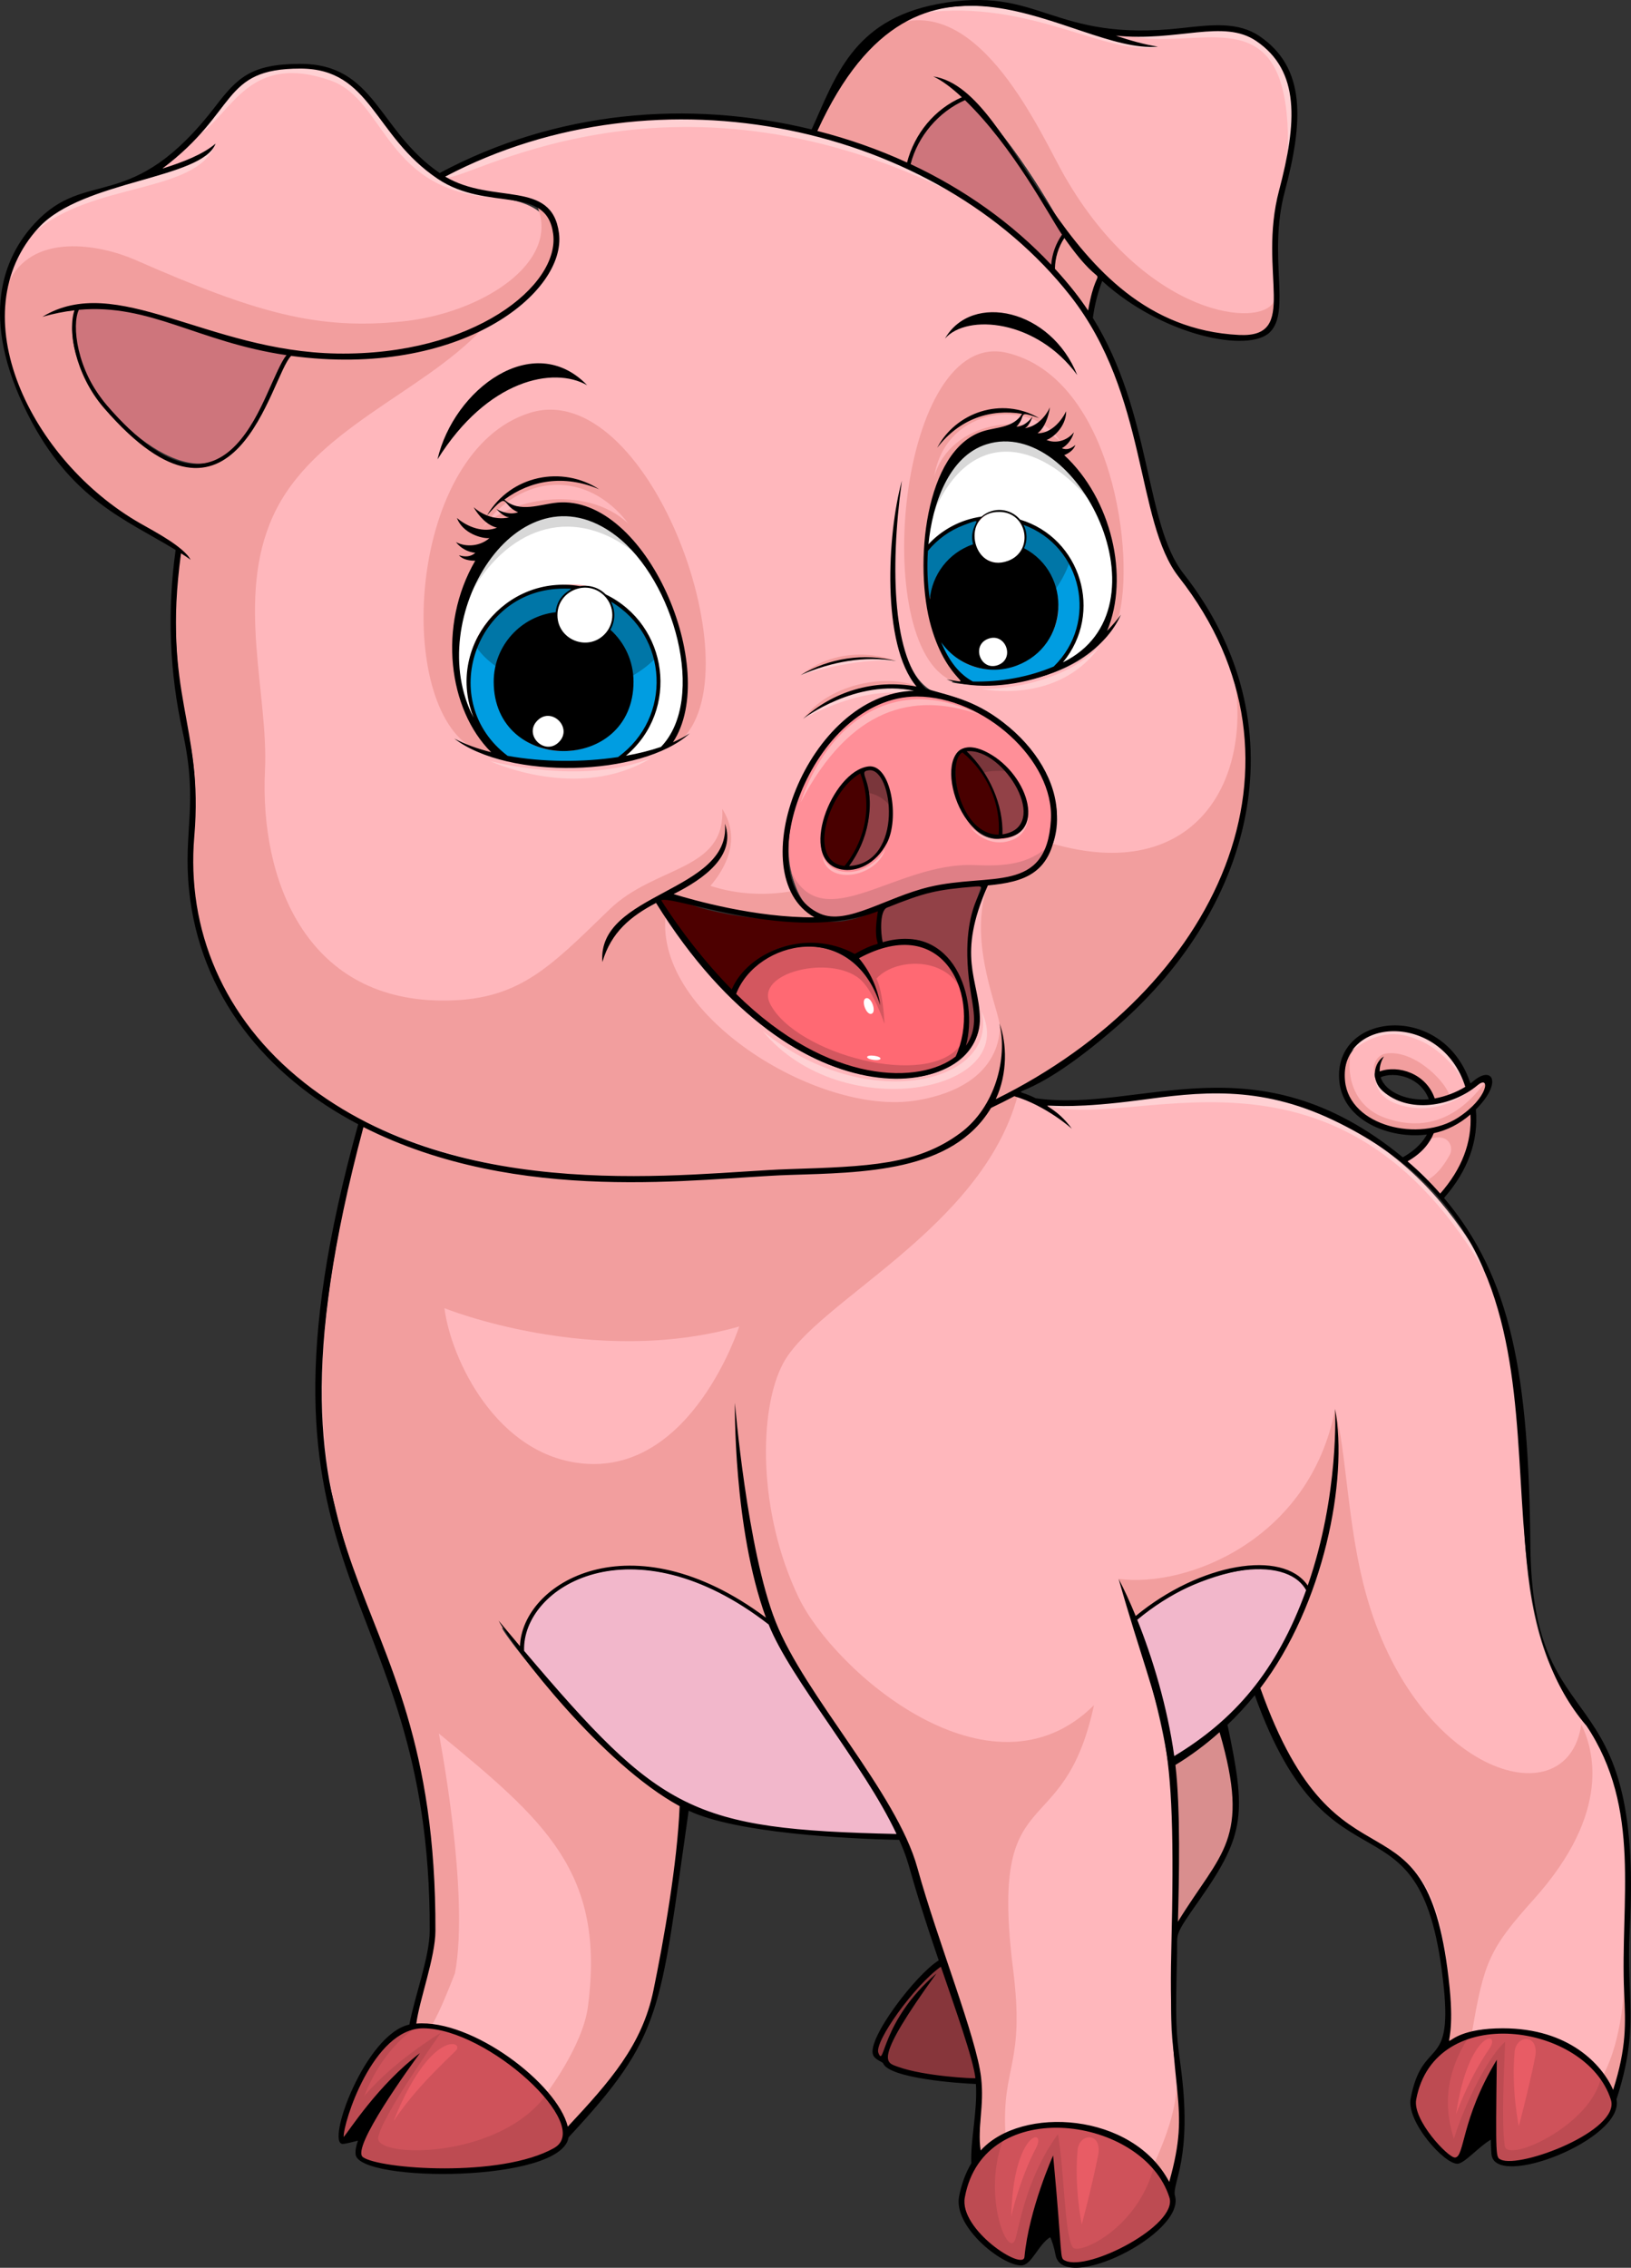
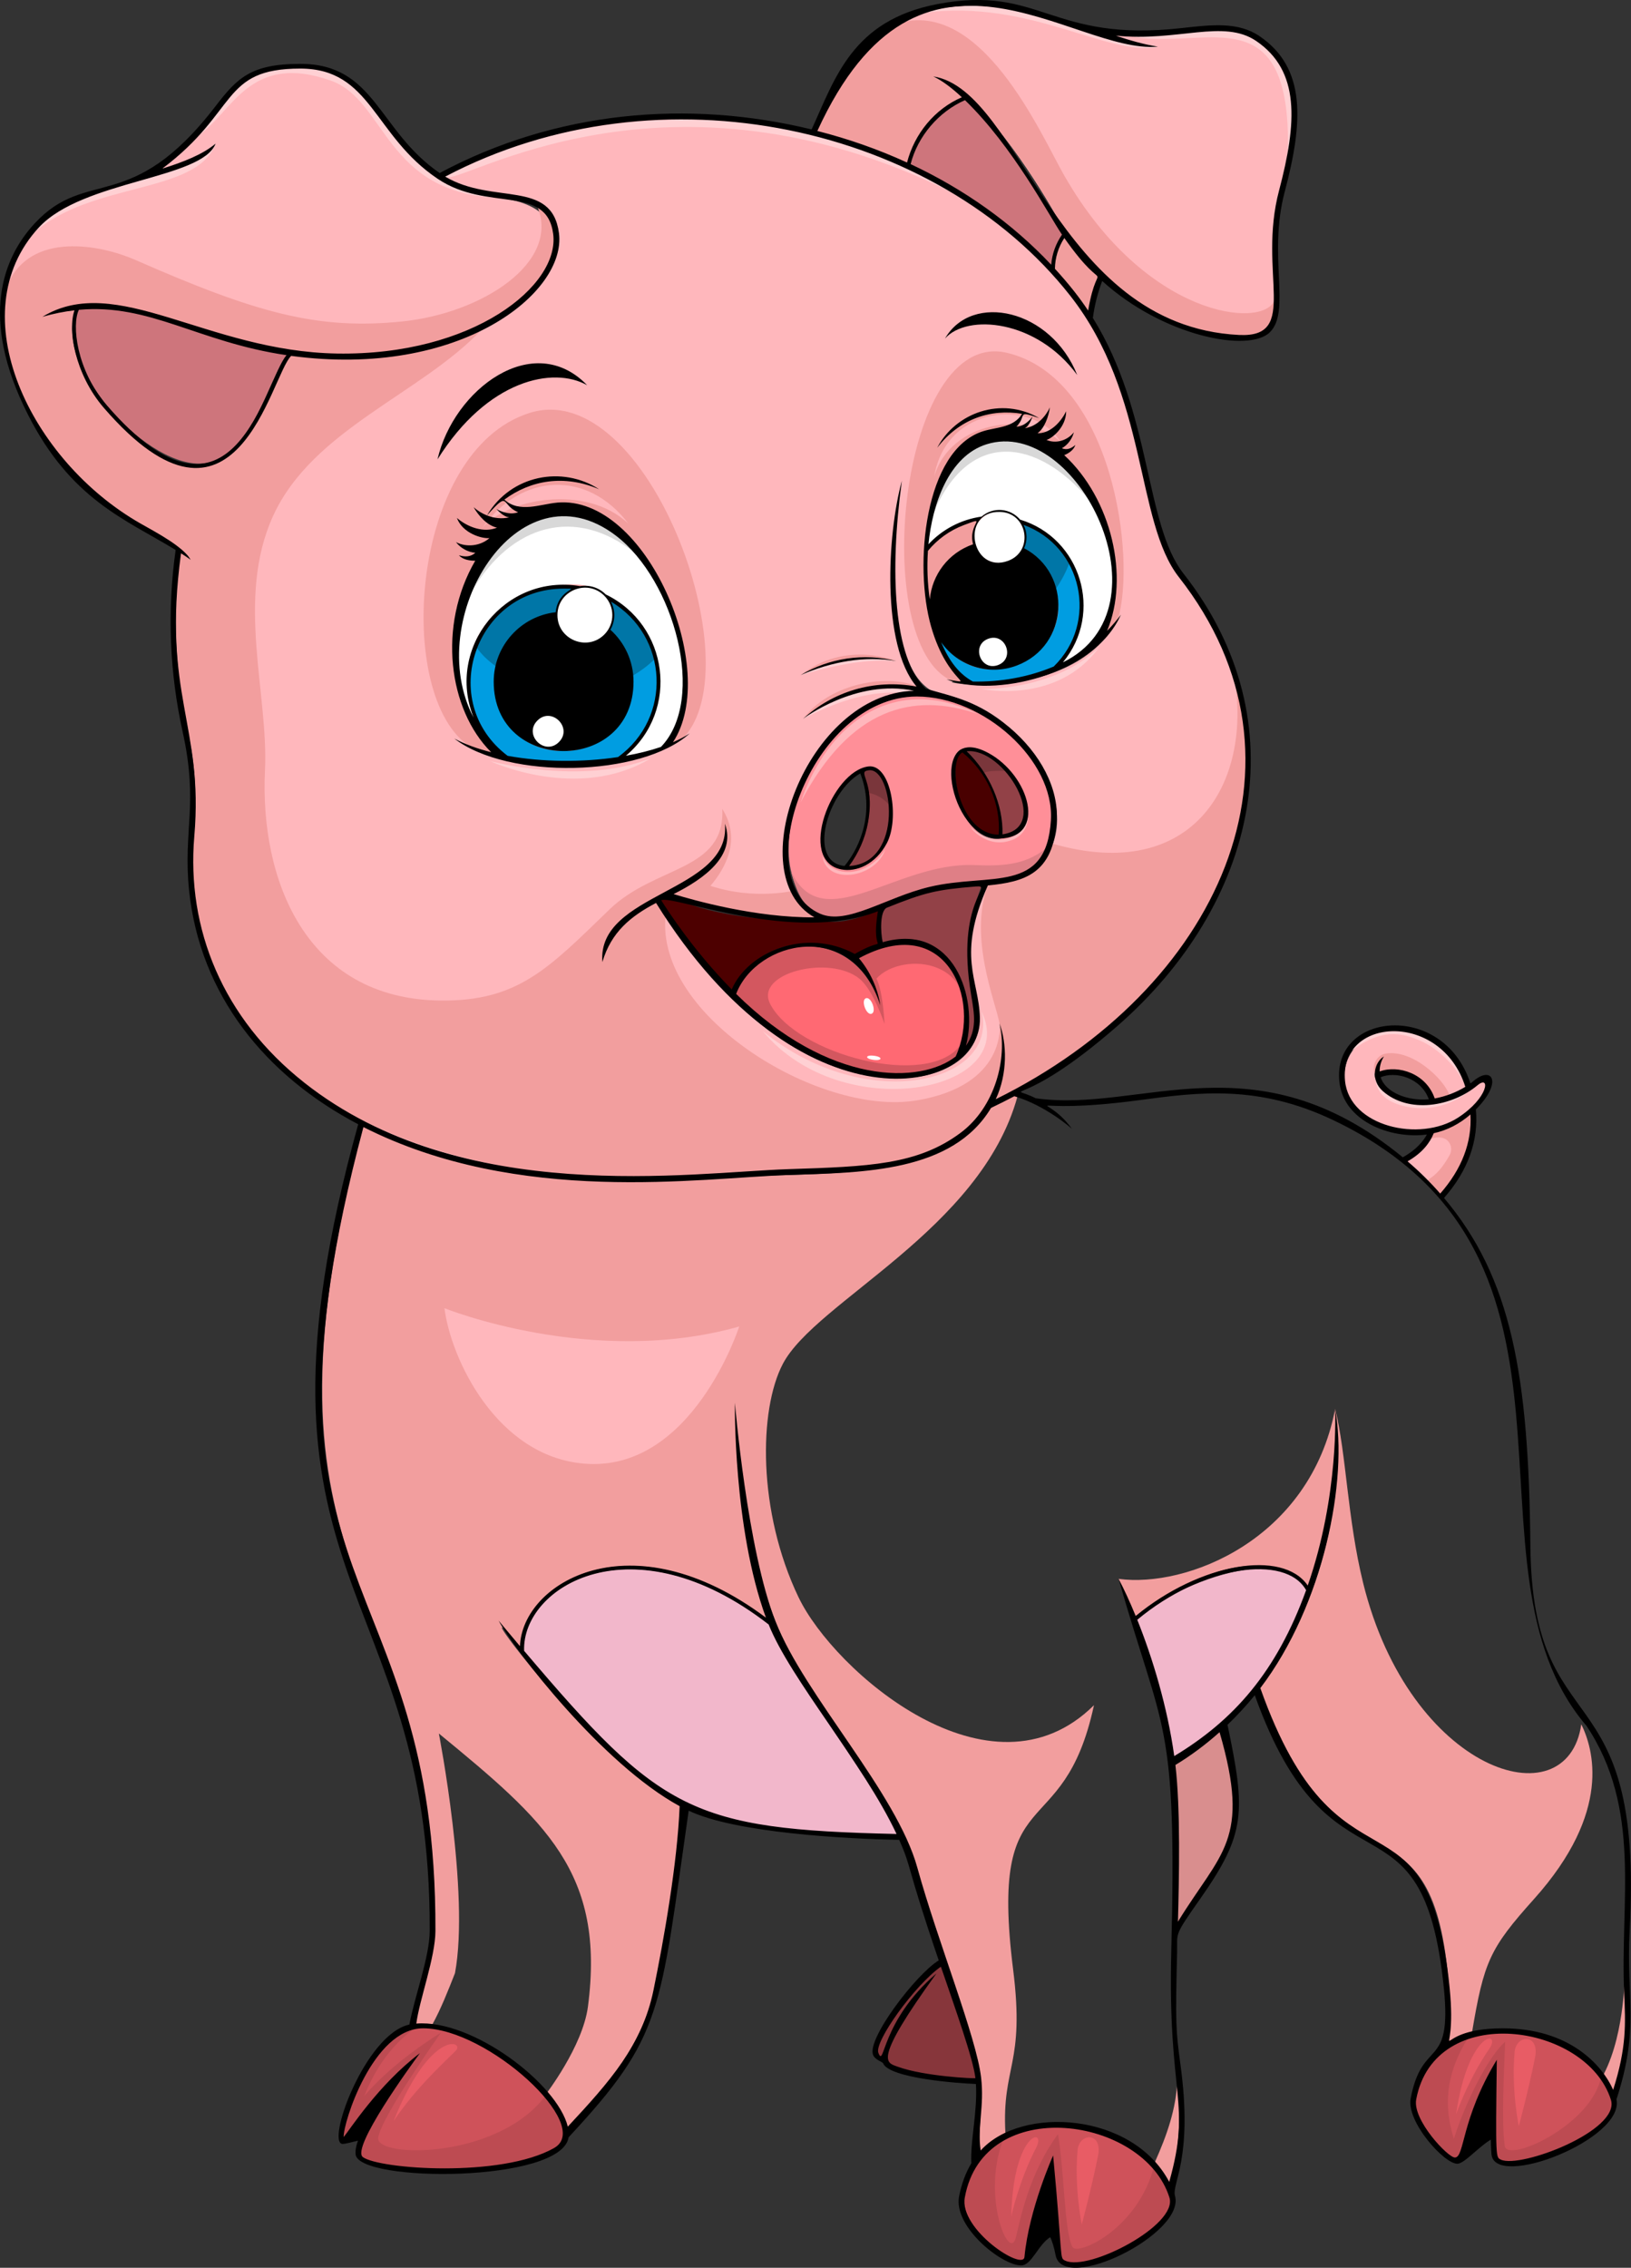
<svg xmlns="http://www.w3.org/2000/svg" id="art" viewBox="0 0 490.88 682.46">
  <rect x="0" y="0" width="490.88" height="682.46" fill="#333333" stroke="none" />
  <defs>
    <style>.cls-1{fill:#924147;}.cls-2{fill:#ffd0d3;}.cls-3{fill:#fff;}.cls-4{fill:#f29e9e;}.cls-5{fill:#d98e8e;}.cls-6{fill:#d8d8d8;}.cls-7{fill:#009de1;}.cls-8{fill:#87363b;}.cls-9{fill:#490000;}.cls-10{fill:#d3575f;}.cls-11{fill:#7a363b;}.cls-12{fill:#ce757c;}.cls-13{fill:#bd4b52;}.cls-14{fill:#ffb7bc;}.cls-15{fill:#cf525a;}.cls-16{fill:#0076a7;}.cls-17{fill:#e85c65;}.cls-18{fill:#ff8f98;}.cls-19{fill:#ff6973;}.cls-20{fill:#4d0000;}.cls-21{fill:#f2b7cb;}.cls-22{fill:#df7f86;}</style>
  </defs>
  <g id="pig">
    <path class="cls-14" d="m322.23,88.87c-39.84-50.67-122.87-70.3-188.6-35.72,14.87,8.84,32.31.86,34.42,17.04,2.3,17.67-29.48,43.58-80.4,36.74-3.35-.46-8.05,25.39-22.02,32.21-16.71,8.16-50.14-26.11-43.05-45.69.28-.77-7.56,1.1-8.35,1.3,24.2-11.86,48.76,11.82,88.88,11.82,57.42,0,82.55-42.31,47.94-46.92-38.97-5.19-33.29-39.29-60.77-39.19-24.07.07-18.44,12.81-41.54,30.15.39.76,10.88-3.15,15.4-6.57-9.12,11.26-39.48,10.14-52.56,24.28-24.39,26.37-2.17,70.71,30.63,89.38,13.37,7.61,17.66,12.03,12.36,8.68-.76-.48-4.13,26.15,1.92,53.47,4.93,22.27.12,30.05,1.98,47.96,3.78,36.4,31.81,70.77,88.21,82.37,35.15,7.23,63.27,2.72,90.56,1.83,19.3-.63,68.35.54,64.15-41.31,1.8,7.92.73,14.47-2.08,20.46,69.2-34.08,98.35-103.1,55.61-157.6-13.09-16.69-9.14-54.73-32.71-84.7Zm-20.51,34.13c3.71,0,14.19,2.83,6.18,1.4.08-.15-14.29-3.09-24.54,8.52,4.04-6.09,11.02-9.92,18.37-9.92Zm-123.4,23.26c-11.22-3.96-22.18-1.11-30.59,7.37,7.1-10.18,20.35-12.76,30.59-7.37Zm-39.63,77.15c3.27,1.49,6.42,2.44,9.72,3.28-14.23-14.16-16.03-39.28-5.07-58.13-1.55,0-3.31-.13-4.58-1.11,3.02.67,5.12-1.18,4.32-1.26-1.96-.19-3.85-1.13-5.2-2.56,3.01,1.22,6.75.9,9.97-1.94-3.57.42-8.21-1.73-9.91-5.23,3.63,2.84,7.96,4.04,12.22,2.27-3.07-.66-5.22-2.68-6.94-5.31,1.16.89,2.18,1.42,3.4,1.9h0c2.14.81,4.45,1.07,6.71.52-.09-.97-.42.47-3.05-2.03,3.48,1.55,6.6.52,5.72.16-1.49-.61-2.79-1.66-3.71-2.99,4.99,3.76,11.3.34,17.33.34,24.56,0,47.42,49.7,32.43,72.43,1.2-.52,2.24-.98,3.6-1.72-15.23,11.25-50.51,11.94-66.98,1.36Zm158.49,42.88c-9.57,21.49-2.78,28.05-2.46,40,.33,12.36-11.68,18.15-24.12,18.15-44.43,0-72.1-53.48-73.25-52.87-7.23,3.79-12.93,8.2-15.86,16.73,1.58-20.63,35.61-18.96,36.88-38.55,1.08,9.72-7.42,14.98-16.11,19.34,23.96,7.39,44.62,7.76,42.94,6.81-22.5-12.68-2.07-67.02,29.9-67.85.09-1.01-14.6-3.63-30.92,6.42,17.41-13.57,33.46-6.02,31.81-7.97-10.37-12.25-8.57-42.35-5.17-58.38-2.05,16.6-4.51,53.59,10.77,60.39,35.35,5.76,53.26,54.07,15.6,57.79Zm-7.22-61.12c-18.38-15.53-14.9-68.68,6-75.24,4.09-1.28,9.18-.96,11.85-5.37-.45,1.8-1.22,2.9-2.29,4.02,1.55-.01,2.98-.41,4.67-2.23-1.36,3.05-1.99,1.79-1.71,2.7,2.82-.4,5.43-2.38,7.15-5.37-1.4,6.71-4.84,6.83-3.36,6.88,3.56.14,6.65-2.85,8.4-5.99-.36,3.54-3.3,6.98-6.23,7.8,3.23,1.38,6.23.61,8.35-1.52-1.46,3.78-4.14,3.84-3.27,4.21,1.3.56,2.52.26,3.69-.57-.7,1.22-1.94,1.91-3.23,2.45,30.59,28.19,5.08,63.75,16.46,49.55-14.84,27.81-63.32,17.44-46.47,18.7Z" />
    <path class="cls-2" d="m9.86,70.33c17.57-15.91,49.41-11.67,55.04-27.11-12.57,13.64-41.14,10.03-55.04,27.11Z" />
    <path class="cls-2" d="m90.29,20.46c-19.18.06-19.37,8.03-30.61,20.29,10.18-6.7,15.27-25.16,39.89-16.49,16.72,5.88,16.11,34.05,50.72,35.28-37.87-5.09-32.6-39.19-60-39.08Z" />
    <path class="cls-2" d="m133.9,53.31c4.65,2.76,66.32-38.64,153.52,5.03-76.43-46.52-156.02-6.51-153.52-5.03Z" />
    <path class="cls-4" d="m303.12,106.19c-32.68-7.83-41.66,88.15-16.6,98.66,24.93,3.55,44.07-8.46,49.92-18.37,5.6-18.76-1.58-72.68-33.32-80.29Z" />
    <path class="cls-4" d="m159.45,124.25c-36.26,11.33-40.84,85.69-18,100.4,24.14,11.13,54.67,4.33,64.21-2.6,21.13-22.17-11.05-108.79-46.21-97.8Z" />
    <path class="cls-10" d="m279.78,285.7c-8.1-4.64-21.89,2.18-21.39,2.78,2.9,3.46,4.99,7.69,5.99,12.08-9.82-24.02-36.93-17.37-43.03-1.42,28.71,28.39,56.53,26.9,66.43,18.9,6.03-13.25,1-27.19-8-32.35Z" />
    <path class="cls-19" d="m263.79,294.5c2.05,4.12,2.41,13.62,2.41,13.62,0,0-3.28-10.07-7.47-13.54-8.93-7.37-31.75-1.85-26.93,7.55,7.75,15.1,47.56,25.83,57.36,12.25,8.08-26.3-17.74-28.39-25.38-19.88Z" />
    <path class="cls-1" d="m265.96,273.35c-1.11,3.46-1.23,6.96-.47,10.24.16.69,7.97-3.12,14.98.9,8.69,4.98,13.2,18.52,10.07,30.17l.31.15c7.53-10.78-5.79-20.46,4.58-48.35-13.94,1.17-16.13,1.56-29.48,6.9Z" />
    <path class="cls-3" d="m321.68,142.27c-16.34-17.46-39.2-11.67-42.42,21.52-.21,2.13,3.57-6.35,16.18-8.14.1-.01,6.35-5.13,11.47.89,18.33,5.59,25.07,27.93,12.85,42.7.64.81,7.94-4.36,9.3-5.44,10.85-15.89,5.19-38.09-7.38-51.52Z" />
    <path class="cls-6" d="m280.81,154.73c10.85-26.08,31.61-22.66,47-4.24-14.11-23.74-39.56-25.25-47,4.24Z" />
    <path class="cls-7" d="m309.89,158.52c-5.1-2.31,1,.14-1.88,6.55,4.44,2.33,7.54,6.01,9.16,10.31,7.91,21.05-20.87,36.22-33.75,17.79-.83.45,3.33,8.91,9.35,12.11,8.33.18,16.71-1.3,24.49-4.54,13.21-12.93,9.12-34.75-7.36-42.22Z" />
    <path class="cls-16" d="m309.89,158.52c-5.1-2.31,1,.14-1.88,6.55,5,2.63,8.36,7,9.74,12.11,1.69-2.34,3.02-4.95,4.08-7.68-2.68-4.83-6.82-8.66-11.94-10.98Z" />
-     <path class="cls-9" d="m259.01,232.5c-10.31,5.86-16.35,27.13-4.84,28.28.55.06,10.91-12.76,4.84-28.28Z" />
    <path class="cls-18" d="m302.68,220.02c-39.89-33.51-73.41,20.06-63.61,45.4,5.53,14.32,14.08,11.55,27.3,6.25,31.07-12.44,48.54.29,50.08-24.87.56-9.06-4.59-19.08-13.77-26.79Zm-35.93,33.66c-3.35,6.27-8.99,8.67-13.53,7.78-13.03-2.56-2.81-29.27,8.15-30.64,6.63-.84,9.28,15.54,5.37,22.86Zm38.36-2.75c-14.92,8.79-23.38-22.71-15.52-25.57,9.6-3.48,27.47,18.53,15.52,25.57Z" />
    <path class="cls-14" d="m247.51,257.39c.95,9.12,15.97,6.98,18.93-1.73-5.99,9.2-16.9,8.22-18.93,1.73Z" />
    <path class="cls-14" d="m292.52,249.2c-1.59-1.43,4.26,7.04,12.57,3.38,3.54-1.56,4.48-5.14,4.31-7.32-.67,6.61-9.49,10.62-16.88,3.94Z" />
    <path class="cls-14" d="m240.96,241.46c14.91-28.54,33.85-33.28,53.4-26.58-25.15-12.34-45.1,2.48-53.4,26.58Z" />
    <path class="cls-22" d="m293.16,260.33c-23.49-.93-45.49,22.04-55.03,2.02,5.98,24.87,23.87,8.97,41.61,4.73,15.33-3.67,30.12.5,35.03-11.75-6.5,5.29-14.14,5.3-21.6,5Z" />
    <path class="cls-1" d="m296.94,227.45c-3.24-1.73-6.85-1.93-6.13-1.24,6.64,6.32,11,15.73,10.71,25.07,12.03-1.72,6.08-18.14-4.59-23.84Z" />
    <path class="cls-11" d="m290.82,226.21c9.98,9.51-.16,5.32,11.86,5.8-5.99-6.6-12.73-6.63-11.86-5.8Z" />
    <path class="cls-1" d="m261.85,231.61c-.41,0-2.16.29-2.03.68,6.35,17.93-6,28.61-4.26,28.51,16.11-.86,14.1-29.19,6.29-29.19Z" />
    <path class="cls-11" d="m261.85,231.61c-3.39,0-1.36.58-.57,6.97,2.52.42,4.67,1.75,6.34,3.63-.37-3.83-2.03-10.61-5.77-10.61Z" />
    <path class="cls-9" d="m289.76,226.3c-4-3.21-4.04,25.13,10.97,25.04.77-9.85-3.72-19.2-10.97-25.04Z" />
    <path class="cls-3" d="m298.89,191.8c-5.8,0-5.83,8.8,0,8.8s5.82-8.8,0-8.8Z" />
    <path class="cls-14" d="m433.36,359.32c.25.29,10.17-9.78,9.38-24.29-6.45,5.59-11.19,5.5-11.37,5.95-1.55,3.85-4.48,6.49-8.02,8.49,3.61,3.08,6.88,6.28,10.01,9.85Z" />
    <path class="cls-14" d="m404.66,325.29c1.34,13.7,22.33,18.97,34.3,11.19,10-6.5,9.56-13.28,5.64-10.02-16.7,13.92-37.97.28-28.61-7.91-.62,1.24-.94,2.6-.91,3.89,0,.27,12.57-3.61,16.61,8.33,3.49-.62,6.72-1.89,9.43-3.55.6-.37-3.71-11.38-14.37-15.77-12.18-5.02-23.11,3.56-22.1,13.84Z" />
    <path class="cls-4" d="m433.49,359.47c6.08-6.95,9.78-14.86,9.27-24.09-.06-1.17-2.88,3.63-11.36,5.51-.22.55-.47,1.09-.91,1.87,5.3-1.89,7.22,2.27,5.82,4.81-6.15,11.12-9.45,4.32-2.82,11.91Z" />
-     <path class="cls-4" d="m406.54,317.06c-9.6,15.91,15.86,30.18,32.42,19.42,4.09-2.66,9.26-8.27,8.13-10.37-.66-1.23-10.09,17.64-30.46,10.2-8.69-3.17-11.56-11.89-10.09-19.26Z" />
    <path class="cls-4" d="m413.99,323.46c-.08-2.02.76-3.83,2-4.91-.72,1.44-.94,2.73-.9,4.13,6-2.2,14.09.65,16.56,7.94.14.42,4.16-.92,4.6-1.08-1.79-4.92-11.1-13.73-19.14-12.49-2.94.46-4.45,3.96-3.11,6.4Z" />
    <path class="cls-14" d="m378.2,12.2c-9.92-6.76-23.74.26-42.37-1.64-.18.82,9.18,3.02,10.61,3.29-16.32-.7-31.46-12.05-53.46-12.05-29.37,0-37.32,16.02-47.23,37.71,20.26,5.14,27.18,10.3,27.4,9.43,2.2-8.45,8.05-15.9,16.65-19.63-2.22-2.07-4.79-4.25-7.45-5.77,12.46,3.95,28.87,29.73,35.19,40.78,13.62,23.84,37.17,36.67,56.59,36.67,16.85,0,4.56-19.32,11-43.64,5.45-20.57,6.35-36.11-6.93-45.16Z" />
    <path class="cls-2" d="m277.9,3.85c32.29-4.27,55.69,13.45,70.53,10.17-21.03-.72-42.11-18.15-70.53-10.17Z" />
    <path class="cls-2" d="m378.2,12.2c-9.13-6.22-21.55-.78-38-1.35,19.57,4.3,43.46-10.18,47,22.85.47,4.34.59,10.42.18,14.07,3.12-15.84,1.96-27.99-9.17-35.57Z" />
    <path class="cls-4" d="m320.41,53.02c-6.95-12.1-25.4-55.35-51.68-45.47-13.49,7.43-17.6,20.19-22.89,31.77-.36.79,9.27,1.54,27.26,9.82,2.42-9.34,8.76-16.39,16.46-19.72.72-.31-5.16-4.7-7.21-5.87,12.46,3.95,28.87,29.73,35.19,40.78,19.99,34.98,57.44,40.63,63.56,34.54,1.76-1.76,2.32-4.65,2.41-8.35-3.56,8.47-38.59,5.15-63.09-37.5Z" />
    <path class="cls-3" d="m303.98,154.58c-3.91-1.78-8.51-.05-10.29,3.86-2.86,6.3,3.37,12.91,9.81,10.49,6.48-2.43,6.75-11.51.48-14.35Z" />
-     <path class="cls-16" d="m290.05,157.86c-4.24,1.59-7.89,4.19-10.94,7.85-.33,4.6-.18,9.69.56,14.69.52-.01,1.19-12.32,13.42-16.49-1.78-6.67,5.56-9.28-3.03-6.05Z" />
    <path class="cls-4" d="m320.46,71.53c-.52-.73-3.06,4.56-3.15,9.42,4.93,5.41,7.61,8.98,10.27,12.98,3.22-18.7,6.73-2.76-7.12-22.4Z" />
    <path class="cls-12" d="m290.45,29.94c-8.31,3.66-14.46,11.15-16.57,19.41-.23.91,21.11,7.84,42.63,30.73.52-6.7,3.51-9.17,3.25-9.56-4.19-6.14-14.69-26.51-29.31-40.58Z" />
    <path class="cls-8" d="m283.09,591.71c-7.89,5.53-20.24,22.73-18.89,26.14,2.1,5.47.64-8.17,16.56-22.75-1.4,1.94-15.3,20.84-13.56,25.24,1.24,3.19,24.48,5.8,26.58,5.24-.84-7.3-10.44-34.04-10.69-33.87Z" />
    <path class="cls-12" d="m23.72,93.07c-.12.01-.09-.01-.14.1-7.69,15.78,18.92,46.36,36.46,46.36,15.65,0,20.44-25.77,26.52-32.76-26.99-3.96-41.42-15.63-62.85-13.7Z" />
    <path class="cls-3" d="m164.99,215.32c-4.23,0-6.34,5.16-3.35,8.13,1.63,1.62,3.69,1.38,3.35,1.38,6.29,0,6.23-9.51,0-9.51Z" />
    <path class="cls-15" d="m437.06,649.25c3.72,2.44,1.88-8.77,13.26-28.72-.33,28.81-1.23,29.97,3.82,29.97,9.31,0,33.57-10.07,30.87-18.66-7.37-23.36-53.43-29.85-58.94-.05-1.03,5.58,7.23,14.99,11,17.46Z" />
    <path class="cls-13" d="m437.06,649.25c3.72,2.44,1.88-8.77,13.26-28.72-.33,28.81-1.23,29.97,3.82,29.97,9.31,0,33.57-10.07,30.87-18.66-.34-1.07-2.59-6.12-3.06-7.09-2.68,14.73-28.28,26.28-29.06,21.07-1.06-7.1-.15-24.23.11-31.39-6.29,5.64-13.4,22.32-15.41,29.22-4.44-13.74.18-23.74,4.14-30.18-8.42,2.77-13.96,9.12-15.67,18.32-1.03,5.58,7.23,14.99,11,17.46Z" />
    <path class="cls-7" d="m183.98,180.91c-1.76-1.05,2.82,2.85-.43,8.51-.09.15-.1.1.03.22,14.15,12.77,5.09,36.37-13.97,36.37-26.11,0-28.32-38.66-2.37-41.59.18-.02.14.02.15-.16.58-5.93,6.18-7.04,4.6-7.18-28.04-2.42-41.8,33.6-19.32,50.53,10.8,1.98,23.02,1.97,33.38.38,16.62-12.03,15.24-36.77-2.08-47.08Z" />
    <path class="cls-16" d="m183.98,180.91c-1.76-1.05,2.82,2.85-.43,8.51-.27.47,6.03,4.44,6.85,13.92,2.39-1.35,4.57-3.01,6.56-4.91-1.8-7.23-6.43-13.63-12.98-17.53Z" />
    <path class="cls-16" d="m169.62,176.97c-11.89,0-22.07,7.41-26.2,17.85,1.57,2.25,3.59,4.13,5.85,5.7,1.89-8.38,8.85-15.07,18.12-16.12.8-8.27,10.16-7.43,2.23-7.43Z" />
    <path class="cls-4" d="m316.72,253.85c-2.64,9.1-11.47,11.48-19.44,12.44-5.74,16.21,2.28,34.86,3.53,41.67.59,3.19-.38,20.84-1.49,23.22,64.35-31.69,85.39-87.03,71.93-129.07,6.25,33.36-12.04,64.07-54.53,51.76Z" />
    <path class="cls-4" d="m275.72,331.17c-29.44,4.88-80.61-26.48-75.13-57.45l7.16-2.2c29.65,7.9,42.29,5.92,38.56,3.79-2.93-1.68-5.31-4.85-7.15-7.34,0,0-11.88,3.04-25.34-1.39,4.36-5.08,9.43-13.86,3.57-23.15.88,18.88-20.13,16.89-33.95,30.25-18.37,17.77-27.52,27.67-50.84,27.42-40.71-.45-54.43-36.59-52.85-69.3,1.11-22.89-8.84-51.67,2.4-76.44,11.88-26.17,44.58-36.78,62.95-56.3-17.16,8.47-38.56,10.45-57.52,7.86-6.18,6.05-10.81,33.46-27.61,33.46-18.22,0-43.6-29.75-37.27-47.2-2.73.31-5.33.76-8.45,1.57,23.96-11.74,47.32,11.14,87.17,11.81,56.27.92,76.27-35.51,60.34-44.33,6.89,16.87-16.83,32.03-40.54,34.49-25.42,2.63-43.79-2.38-80.56-18.53-10.41-4.57-31.39-8.6-38.31,7.36-4.65,19.97,7.07,53.49,39.88,72.16.1.06,12.43,6.88,12.24,7.72,5.47,4.71-.07.56-.14,1.08-2.47,18.24-1.59,36.29,2.19,53.35,4.93,22.27.12,30.05,1.98,47.96,6.29,60.67,68.33,86.46,131.24,86.46,10.24,0,40.05-2.01,47.53-2.25,19.77-.64,43.85-.38,56.71-15.42,5.5-4.83,9.91-16.11,6.86-28.65,0,0,2.5,18.64-25.1,23.22Z" />
    <path class="cls-21" d="m342.13,487.52c5.01,12.51,9.16,26.95,11.15,41.25,18.16-10.97,30.86-25.17,40.02-50.23-10.06-17.76-52.34,6.08-51.17,8.99Z" />
    <path class="cls-15" d="m290.23,661.21c-1.61,8.8,13.99,20.28,17.74,18.86,1.62-.62-.44-8.95,8.89-30.72,2.92,31.21,1.78,30.23,3.7,31.13,7.01,3.32,34.25-10.68,31.57-19.21-7.75-24.68-56.17-31.43-61.9-.06Z" />
    <path class="cls-17" d="m324.32,647.07c-1.03,11.47,1.26,22.36,1.26,22.36,0,0,3.09-11.54,4.91-20.78,1.39-7.08-5.69-6.93-6.17-1.58Z" />
    <path class="cls-17" d="m462.02,619.08c1.39-7.08-5.69-6.93-6.17-1.58-1.03,11.47,1.26,22.36,1.26,22.36,0,0,3.09-11.54,4.91-20.78Z" />
    <path class="cls-13" d="m347.38,651.71c-4.81,19.11-23.08,27.2-24.58,24.51-2.48-4.47-2.4-22.1-4.37-33.98-8.81,11.86-11.5,26.25-12.67,31.03-1.96,8.06-10.82-13.11-3.41-30.37-27.02,19.74-.91,37.28,4.96,37.28,3.13,0-1.31-5.49,9.55-30.82,2.99,32,1.03,31.59,6.33,31.59,9.84,0,31.73-12.08,29.13-20.37-.58-1.84-1.01-3.96-4.94-8.87Z" />
    <path class="cls-21" d="m231.49,488.76c-40.33-31.37-74.62-12.12-73.92,8.11,40.4,48.17,50.45,53.84,112.26,55.23,3.73.08-32.98-49.8-38.34-63.34Z" />
    <path class="cls-5" d="m367.14,520.97c-9.18,8.2-13.61,9.69-13.55,10.2,2.72,23.09-.41,49.67,1.09,47.23,12.9-21.02,22.14-24.22,12.47-57.43Z" />
    <path class="cls-15" d="m127.35,610.23c-17.27,0-25.84,35.43-23.78,33.01,2.17-2.55,8.56-13.46,21.89-24.4-2.74,3.77-20.12,27.67-16.34,30.46,4.77,3.5,41.28,6.57,57.75-2.73,12.27-6.93-20.11-36.34-39.52-36.34Z" />
    <path class="cls-13" d="m163.99,630.94c-14.63,18.97-50.82,18.45-50.17,12.46.65-5.99,18.87-31.67,18.87-31.67,0,0-13.8,8.17-23.08,19.05,5.32-13.29,12.75-18.49,15.1-20.35-14.47,2.34-23.78,35.89-21.15,32.81,2.17-2.55,8.56-13.46,21.89-24.4-2.74,3.77-20.12,27.67-16.34,30.46,4.77,3.5,41.28,6.57,57.75-2.73,5.64-3.18,1.33-10.65-2.88-15.63Z" />
-     <path class="cls-14" d="m366.06,328.85c-17.83,0-33.41,5.14-51.37,3.61,2.48,1.75,4.53,3.48,6.67,5.93-4.57-3.62-10.3-6.98-16.06-8.69-2.93,1.54-5.6,2.87-7.12,3.58-11.43,19.37-38.64,19.42-60.88,20.15-29.98.98-81.27,9.14-127.8-14.4-.68-.34-15.14,56.47-12.96,90.04,2.75,42.37,34.62,81.84,34.38,152.05-.03,7.94-4.87,20.75-5.77,28.05,15.26-1.25,37.09,14.08,43.87,26.62,2.23,4.11,1.52,4.89,2.05,4.32,13.46-14.43,22.53-25.09,25.82-41.12,5.41-26.36,8.73-55.09,7.79-55.6-28.15-15.31-68.25-71.53-48.26-47.88.37.44.29.48.31-.11.62-18.11,32.08-39.55,74.21-8.09-6.68-18.25-9.19-42.08-9.51-61.16,5.88,58.82,13.19,67.98,30.91,94.08,8.59,12.65,19.9,28.29,23.65,41.91,6.12,22.22,17.76,50.84,19.17,63.09.83,7.2-1.41,23.82.17,22.07,12.31-13.61,45.65-11.14,56.46,9.41.26.49.17.52.32-.03,5.91-20.97,1.2-31.99.49-45.88-.73-14.16,1.45-40.77,0-70.59-1.47-30.08-24.38-86.83-10.82-53.58,9.98-8.26,24.16-15.39,36.82-15.39s14.86,6.95,15.19,5.99c7.59-21.76,8.31-42.72,8.3-50.26,2.94,26.19-6.5,59.5-22.93,81.05,23.17,66.46,50.57,26.36,56.98,90.13,2.73,27.06-8.26,12.46,16.2,12.46,14.25,0,27.61,6.1,33.23,18.83,3.88-12.2,3.99-18.29,3.46-29.73-1.27-27.7,5.43-55.43-11.48-80.58-30.1-35.43-11.04-85.39-28.23-130.54-13.52-35.53-47.93-59.71-83.24-59.71Z" />
-     <path class="cls-2" d="m366.06,328.85c-20.13,0-20.37,4.03-51.87,3.42,24.7,9.31,86.41-26.32,131.56,48.56,6.95,11.52-19.32-51.97-79.69-51.97Z" />
    <path class="cls-4" d="m347.58,650.65c1.56,1.75,2.98,3.75,4.19,6.05.67,1.27,4.65-13.45,2.54-30.77-.24,8.64-3.2,16.83-6.72,24.72Z" />
    <path class="cls-4" d="m485.55,629.41c3.88-12.2,3.99-18.29,3.46-29.73-.37-8.04.56,11.34-6.38,24.6,1.35,1.87,2.14,3.38,2.92,5.14Z" />
    <path class="cls-4" d="m240.37,480.75c-12.42-25.91-12-56.51-4.76-70.31,9.86-18.8,59.57-40.31,70.61-80.45-1.6-.52-.16-.39-8.04,3.28-13.06,22.13-47.02,19.29-75.12,20.9-27.16,1.55-72.35,5.71-113.76-15.25-37.31,139.78,21.98,134.89,21.61,242.18-.03,7.89-4.88,20.89-5.75,27.84-.07.59.12-.26,4.94.34,2.59-4.69,4.75-10.19,6.84-15.5,4.49-24.12-4.86-72.11-4.86-72.11,32.01,26.31,50.16,41.83,44.87,82.19-1.57,12.01-12.72,26.44-12.72,26.44,0,0,4.52,5.04,6.04,11.89,12.12-13.15,23.51-28.17,26.6-43.22,5.41-26.36,8.73-55.09,7.79-55.6-28.15-15.31-68.25-71.53-48.26-47.88.37.44.29.48.31-.11.62-18.11,32.08-39.55,74.21-8.09-6.68-18.25-9.19-42.08-9.51-61.16,5.88,58.82,13.19,67.98,30.91,94.08,8.59,12.65,19.9,28.29,23.65,41.91,6.12,22.22,17.76,50.84,19.17,63.09.83,7.2-1.41,23.82.17,22.07,2.03-2.25,4.47-4.04,7.28-5.4-1.1-20.26,5.95-20.41,2.33-49.16-7.39-58.84,15-36.29,24.33-79.57-31.12,30.88-78.29-10.31-88.88-32.41Z" />
    <path class="cls-4" d="m401.84,424c5.1,50.95-22.83,83.62-22.67,84.07,23.43,66.07,51.47,28.12,56.71,87.45,2.15,24.7-4.03,18.84,7.15,16.1,3.58-21.28,5.3-25.24,18.65-40.12,23.68-26.39,17.79-45.33,14.24-52.6-4.22,29.47-51.66,14.34-65.66-42.54-4.75-19.29-5.04-38.8-8.42-52.37Z" />
    <path class="cls-4" d="m401.84,424c-7.64,39.58-44.94,53.9-65.15,51.14,1.29,4.41,3.77,8.28,4.98,11.24.22.55,22.04-18.9,42.61-14.61,4.78.99,7.56,3.11,9.38,5.76,5.54-15.92,10.07-36.78,8.18-53.53Z" />
    <path class="cls-20" d="m251.21,277.4c-45.43,0-46.47-9.56-52.46-6.55,5.31,8.53,13.13,18.67,21.35,27.03.52.53,5.62-14.04,24-14.04,4.55,0,8.93,1.14,13.15,3.43,11.88-6.74,4.63,2.36,7.19-13.32-4.11,1.61-8.93,3.44-13.23,3.44Z" />
    <path class="cls-3" d="m176,176.68c-7.41,0-11.28,9.11-5.91,14.43,5.33,5.28,14.41,1.48,14.38-6.02-.02-4.61-3.73-8.41-8.47-8.41Z" />
    <path class="cls-3" d="m185.47,161.04c-29.37-22.38-58.9,25.03-43.05,55.03,1-.46-1.78-2.8-1.78-10.93,0-28.84,34.88-33.62,41.56-26.12,18.84,9.16,22.25,34.65,6.07,48.27-1.5,1.26,8.91-1.74,10.77-2.37,13.94-14.51,4.19-50.35-13.57-63.88Z" />
    <path class="cls-6" d="m141.95,178.04c11.85-20.26,31.31-25.97,49.35-11.47-17.21-19.79-40.13-11.78-49.35,11.47Z" />
    <path class="cls-14" d="m145,159.13c7.01-8.97,31.27-13.81,44.18-1.48-12.38-16.39-32.48-15.4-44.18,1.48Z" />
    <path class="cls-14" d="m281.16,143.46c4.83-16.86,28.35-19.93,37.96-10.54-7.99-13.1-34.42-11.2-37.96,10.54Z" />
    <path class="cls-2" d="m229.55,310.27c23.73,28.79,77.49,18.45,65.89-5.87,5.21,21.62-34.89,31.27-65.89,5.87Z" />
    <path class="cls-2" d="m295.34,207.31s22.7,4.97,35.42-12.46c-13.99,13.28-35.42,12.46-35.42,12.46Z" />
    <path class="cls-2" d="m147.49,229.03s26.49,12.47,48.48-.9c-20.65,8.46-48.48.9-48.48.9Z" />
    <path class="cls-4" d="m240.96,203.16s15.11-6.62,28.81-4.23c0,0-15.14-6.45-28.81,4.23Z" />
    <path class="cls-2" d="m240.96,203.16s16.62-5.43,28.81-4.23c0,0-14.18-3.55-28.81,4.23Z" />
    <path class="cls-4" d="m241.7,216.33c21.86-13.73,31.72-6.86,37.02-7.96-6.62-6.1-27.63-4.45-37.02,7.96Z" />
    <path class="cls-2" d="m241.7,216.33c21.87-11.47,31.37-6.78,37.02-7.96-9.61-3.55-25.74-1.76-37.02,7.96Z" />
    <path class="cls-3" d="m260.61,300.41c-1.59.59.13,5.24,1.72,4.66,1.58-.59-.13-5.24-1.72-4.66Z" />
    <path class="cls-3" d="m263.07,317.72c-2.68-.34-2.84.89-.16,1.23,2.68.34,2.84-.89.16-1.23Z" />
    <path class="cls-14" d="m133.77,393.68c1.89,15.19,15.68,44.59,42.06,46.78,32.53,2.7,46.65-41.27,46.65-41.27-44.16,12.5-88.72-5.51-88.72-5.51Z" />
    <path class="cls-17" d="m304.35,667.03s2.3-10.73,7.51-20.73c3.23-6.2-6.91-5.06-7.51,20.73Z" />
    <path class="cls-17" d="m438.23,636.26s3.59-10.37,9.97-19.66c3.95-5.76-6.25-5.86-9.97,19.66Z" />
    <path class="cls-17" d="m118.45,638.31c6.74-10.05,15.34-17.78,18.72-21.18,2.82-2.84-7.48-6.86-18.72,21.18Z" />
    <path class="cls-2" d="m406.46,316.49c9.31-7.34,15.69-5.54,20.83-3.38,5.86,2.46,11.67,8.5,13.96,14.04,1.09,2.65.14-10.03-14.46-16.11-7.16-2.98-15.66-.84-20.33,5.45Z" />
    <path class="cls-2" d="m414.5,322.43c-.15-1.08-3.59,8.76,10.07,10.82,12.66,1.91,20.89-7.89,18.8-6.45-10.87,7.48-27.12,8.38-28.88-4.37Z" />
    <path d="m240.96,203.16c9.62-4.14,19.23-5.8,28.81-4.23-9.71-2.48-20.22-.93-28.81,4.23Z" />
    <path d="m131.67,138.25c15.05-24.07,34.94-28.09,45.06-22.31-16.12-16.76-40.17,1.12-45.06,22.31Z" />
    <path d="m284.41,101.88c6.68-7.57,27.64-5.7,39.8,10.98-7.87-19.78-31.65-25.05-39.8-10.98Z" />
    <path d="m261.36,230.65c-11.04,1.38-21.53,28.36-8.17,30.99,4.57.9,10.34-1.54,13.71-7.87,3.92-7.34,1.32-23.98-5.55-23.12Zm-7.17,29.95c-11.32-1.11-5.19-22.21,4.73-27.85,4.31,11.07.32,21.71-4.73,27.85Zm1.36.02c2.89-3.92,4.86-8.4,5.7-13.13,2.27-12.79-3.67-15.2.25-15.69,7.27-.9,10.75,27.93-5.95,28.82Z" />
    <path d="m297.41,226.57c-18.21-9.72-11.83,25.77,3.09,25.77s9.4-19.09-3.09-25.77Zm3.16,24.59c-11.95.08-15.84-22.08-10.92-24.73,7.38,5.94,11.65,15.5,10.92,24.73Zm1.14-.08c.26-8.82-3.89-18.44-10.78-25,11.21-1.21,25.68,22.85,10.78,25Z" />
    <path d="m303.7,218.82c-9.23-7.76-16.38-9.07-25.04-11.56-9.74-9.06-10.99-35.23-7.22-62.58-4.39,15.86-6.26,49.32,4.41,61.93-12.99-2.37-25.27,1.61-34.15,9.72,0,0,15.92-12.15,33.39-8.45-32.17.83-52.56,55.45-29.98,68.18-17.64.15-36.44-5.17-42.38-7,9.14-4.58,18.89-11.54,15.45-21.17,1.89,20.68-38.6,20.62-36.88,41.62,2.64-9.03,8.59-13.82,16.15-17.78,43.13,69.47,98.11,58.53,97.47,34.56-.31-11.77-7.12-18.34,2.4-39.83,10.88-1.06,19.73-3.4,20.72-19.55.59-9.56-4.77-20.06-14.33-28.09Zm-104.7,52.1c3.39-1.71,39.91,13.23,65.22,3.31-2.49,15.25,4.68,6.22-6.97,12.84-14.86-8.06-32.29-.49-37.02,10.69-11.53-11.72-19.37-23.86-21.22-26.84Zm88.64,47.01c-10.58,8.33-38.08,8.85-66.08-18.83,6.13-16.07,34.98-22.94,43.38,3.44-.79-5.17-3.05-10.16-6.42-14.17,26.1-14.13,36.98,12.27,29.11,29.57Zm4.67-18.37c.95,5.62,1.8,10.29-1.59,15.14,3.83-14.25-3.63-37.29-25.05-31.16-.65-2.77-.94-9.51,1.29-10.4,11.51-4.61,14.78-5.38,26.65-6.36,6.04-.5-6.21,3.76-1.3,32.78Zm23.98-52.76c-1.38,22.44-18.22,15.72-36.59,20.11-13.09,3.13-24.75,11.59-32.86,8.06-22.31-9.71-2.99-65.36,29.11-65.36,20.02,0,41.44,19.14,40.33,37.2Z" />
    <path d="m167.68,151.26c-5.13.46-11.36,3.22-15.89-.91,7.94-5.86,17.99-7.62,28.52-3.12-11.02-7.17-26.53-4.35-33.75,7.88-1.44-.57-2.8-1.4-4.01-2.47,1.49,2.61,4.1,5.52,7.04,6.15-3.97,1.64-8.82-.12-12.08-2.92,1.79,4.77,7.75,6.3,9.81,6.06-2.7,2.38-6.89,2.88-10.09,1.21,1.39,1.81,3.56,3.01,5.83,3.22-1.42,1.26-3.11,1.28-4.93.74,1.22,1.39,3.39,1.65,4.9,1.64-11.37,19.56-8.09,44.82,4.8,57.63-4.12-1.04-7.89-2.4-11.09-4.11,16.12,12.43,56.31,11.63,70.85-1.56-1.49.97-3.19,1.86-5.05,2.67,14.38-21.82-8.11-74.53-34.86-72.12Zm-21.11,3.85c7.01-7.82,3.98-3.17,9.38-.96-3.11,1.15-6.51-.96-6.51-.96,0,0,2,2.4,3.86,2.49-2.22.53-4.56.29-6.74-.57Zm6.19,72.33c-21.49-16.29-9.67-50.3,16.87-50.3,5.91,0-1.68-.23-2.39,7.1-10.49,1.19-18.65,10.09-18.65,20.9,0,27.84,42.08,27.84,42.08,0,0-6.21-2.69-11.78-6.96-15.63,1.52-2.64,1.55-5.81.19-8.44,17.33,10.31,18.49,34.91,2.1,46.76-10.67,1.61-22.73,1.54-33.24-.38Zm15.01-42.29c-.03-7.38,8.89-11.05,14.08-5.9,3.24,3.22,3.26,8.44.05,11.69-5.15,5.19-14.1,1.55-14.13-5.79Zm.46,38.15c-4.26,4.3-10.77-2.15-6.5-6.45,4.26-4.31,10.77,2.15,6.5,6.45Zm20.15,4.13c16.28-13.71,12.85-39.38-6.08-48.55-1.95-1.98-4.78-2.97-7.75-2.48-22.43-3.86-40.49,18.48-31.99,39.59-15.69-29.69,13.35-77.25,42.79-54.81,17.57,13.39,27.44,49.2,13.58,63.59-3.21,1.1-6.78,1.99-10.56,2.66Z" />
    <path d="m207.62,220.7h0s-.02,0-.02.01c0,0,.02,0,.02-.01Z" />
    <path d="m320.3,136.98c1.19-.5,2.81-1.44,3.36-3.08-1.26,1.08-2.59,1.62-4.07.99,1.72-.95,3.06-2.73,3.62-4.8-2.02,2.54-5.44,3.5-8.25,2.3,1.68-.47,5.91-3.82,5.92-8.63-1.74,3.56-5.02,6.74-8.61,6.61,2.12-1.54,3.32-4.98,3.72-7.79-1.6,3.39-4.39,5.83-7.54,6.28,1.43-.7,2.3-3.49,2.3-3.49,0,0-2.05,3-4.82,3.02,3.35-3.51-.23-4.96,6.83-2.57-11.39-6.61-25.19-1.62-30.7,8.95,6.71-8.77,16.1-11.8,25.56-10.24-2.58,4.25-7.75,3.98-11.71,5.23-17.73,5.57-20.93,40.51-15.67,58.82,5.06,17.62,14.24,17.31,4.65,15.87,13.73,5.56,44.2-.95,52.47-19.47-1.28,1.74-2.68,3.35-4.16,4.86,6.79-16.18,1.35-39.71-12.9-52.87Zm-40.46,43.39c-.71-4.81-.89-9.78-.56-14.6,2.84-3.46,6.53-6.14,10.83-7.76,7.62-2.86,1.07-.49,2.76,5.78-7.52,2.59-12.35,9.24-13.03,16.58Zm21.08-26.32c8.34.16,10.33,11.78,2.52,14.71-11.12,4.17-14.67-14.95-2.52-14.71Zm-.54,46.09c-5.23,1.96-8.2-5.94-2.97-7.91,5.23-1.96,8.2,5.94,2.97,7.91Zm-7.57,4.96c-4.06-2.2-7.19-6.12-9.54-11.83,4.95,7.09,14.24,10.21,22.71,7.03,15.8-5.93,16.84-27.62,2.25-35.32,1.01-2.26.96-4.82-.17-7.03,17.73,6.47,22.67,29.38,9.08,42.63-7.65,3.22-16.07,4.69-24.35,4.52Zm27.09-5.77c12.35-14.92,5.39-37.44-12.88-42.96-2.95-3.49-8.13-3.9-11.59-.91-6.39.91-11.92,3.96-15.99,8.33,1.16-11.98,6.05-26.5,17.49-30.09,27.35-8.59,56.03,49.48,22.97,65.63Z" />
    <path d="m403.1,325.44c1.17,11.94,15.33,17.43,26.34,15.98-1.77,3.3-4.83,5.52-7.25,6.85-44.45-36.47-78.83-13.2-110.48-17.77-9.38-4.76-5.17,4.23,24.57-21.73,41.83-36.51,55.12-91.26,19.9-136.18-11.66-14.87-9.47-48.27-27.26-76.91.5-3.8,1.44-7.52,2.81-11.12,18.27,16.62,44.15,21.71,50.48,15.41,6.42-6.39-.66-22.95,4.44-42.22,5.62-21.21,6.48-37.3-7.56-46.86-6.4-4.36-14.25-3.47-23.35-2.45-39.66,4.46-42.39-13.17-73.66-7.2-25.62,4.9-30.74,22.34-37.81,37.71-37.35-9.08-77-5.55-111.95,13.12-18.62-12.79-19.33-32.85-41.94-32.85-14.72,0-18.92,4.14-25.46,12.67-25.45,33.19-38.67,18.25-54.49,35.35-9.33,10.09-16.89,28.14-2.06,57.45,12.97,25.64,29.25,31.54,44.49,40.81-2.6,18.53-1.81,37.04,2.1,54.67,4.87,21.97.08,29.67,1.95,47.79,3.26,31.42,22.93,55.7,50.9,70.37-38.68,139.05,21.89,136.58,21.52,242.75-.03,7.84-4.55,19.73-6.12,28.18-13.37,2.91-25.23,35.92-20.07,35.92.71,0,2.97-.56,4.6-.98-.61,1.71-.85,3.12-.7,4.19,1.14,8.46,62,8.54,64.09-5.2,28.51-30.66,27.38-37.31,36.14-98.29,14.18,6.73,47.41,8.46,63.36,8.78,3.97,8.95,1.82,6.69,11.9,36.27-6.82,4.16-21.68,23.6-19.76,28.45.58,1.46,2.85,2.1,3,2.49,1.82,4.58,22.99,6.08,27.95,6.25.52,8.28-1.72,17.06-1.38,23.86-1.69,2.83-2.92,6.13-3.67,9.89-1.84,9.23,12.82,20.86,18.66,20.86,3.17,0,5.13-6.31,8.76-8.5.46.9,1.14,2.9,1.6,5.36,2.21,11.83,39.11-6.4,35.95-17.79-1.05-3.78,5.51-11.07,1.65-39.45-1.41-10.37-1.54-12.62-1.02-33.79.15-6.16-1.15-4.63,6.89-16.07,13.8-19.63,13.8-26.2,8.28-52.46,2.91-2.78,5.67-5.77,8.21-8.9,23.13,64.53,50.53,25.14,56.9,88.1,2.52,25-6.44,14.75-9.98,33.23-1.34,7,10.03,19.67,14.04,19.67,2.09,0,6.4-5.11,10.08-7.25,0,.84.04,2.52.2,4.37.96,10.76,40.14-4.52,37.62-16.5,7.09-21.85,2.84-30.01,3.98-51.07,4.29-79.43-29.3-54.36-29.89-115.44-.5-51.4-5.64-80.62-25.99-104.75,7.2-8.21,10.45-17.22,9.58-26.64,8.19-8.22,4.9-13.22-.6-8.65-1.23,1.03-1.03.86-1.14.52-8.21-24.48-41.4-21.14-39.35-.33Zm-75.61-231.98c-2.47-3.72-5.49-7.66-9.99-12.58.04-3.28,1.03-6.51,2.83-9.25,13.75,19.51,10.26,3.81,7.16,21.83Zm-11.11-13.79c-11.72-12.47-26.13-22.7-42.31-30.28,2.14-8.39,8.43-15.77,16.36-19.25,14.62,14.15,25.14,34.52,29.2,40.47-1.86,2.68-2.99,5.81-3.25,9.06Zm32.05-65.65c-4.03-.62-8.24-1.83-12.62-3.29,18.71,1.91,32.41-5.11,42.29,1.62,13.19,8.99,12.28,24.48,6.86,44.97-6.58,24.85,6.36,44.38-12.07,43.48-55.09-2.74-65.58-73.66-91.99-77.8,2.53,1.18,5.44,3.33,8.59,6.27-8.21,3.55-14.25,10.96-16.5,19.64-8.56-3.93-17.6-7.11-26.99-9.5,30.93-67.67,76.76-23.06,102.43-25.37ZM91.59,325.81c-24.54-19.35-35.49-46.3-33.11-74.13,2.87-33.54-9.78-42.38-4-85.16,1.09.69,2.08,1.34,2.91,1.94-2.22-3.96-10.42-8.26-15.09-10.91C9.15,138.68-12.3,94.4,11.71,68.44c13.18-14.25,49.11-14.51,53.18-25.22-3.86,3.25-9.59,5.5-16.05,7.53,23.05-17.3,17.56-30.11,41.54-30.11,21.42,0,21.95,20.19,41.41,33.21,15.01,10.04,32.73,1.47,34.7,16.55,2.03,15.55-24.11,36.67-65.09,35.99-39.09-.65-66.4-24.57-88.64-11.05,3.4-.97,6.6-1.6,9.66-1.95-2.05,5.66.03,19.17,8.87,29.39,39.83,46.01,50.16-9.67,56.34-15.68,50.89,6.84,82.93-19.04,80.6-36.94-2.13-16.32-19.82-8.44-34.24-17.01,64.84-34.09,148-15.18,188.1,35.82,23.5,29.89,19.6,67.98,32.71,84.7,43.68,55.71,11.71,124.2-55.11,157.12,3.61-7.71,3.36-16.81,1.12-22.84,2.5,10.53-1.29,25.22-11.75,32.99-12.98,9.64-27.6,10.11-51.82,10.9-29.44.96-98.05,11.52-145.66-26.03Zm-5.36-218.92c-6.52,7.51-15.83,59.27-54.05,15.11-9.2-10.62-10.63-24.28-8.44-28.77,21.44-1.93,35.78,9.72,62.49,13.65Zm80.55,539.52c-16.08,9.08-52.65,6.35-57.56,2.74-3.66-2.7,14.48-27.65,17.16-31.28-12.55,9.53-21.25,23.26-22.94,25.24-.24-4.1,8.78-32.72,23.91-32.72,19.39,0,51.38,29.27,39.43,36.01Zm-9.04-149.62c-.69-19.29,32.5-39.78,73.6-7.93,6.5,16.4,28.5,41.78,38.49,63.05-61.74-1.39-71.03-6.68-112.09-55.12Zm112.49,125.17c-3.49-1.29-7.76-1.29,11.6-28.07-16.87,14.48-15.57,28.8-17.47,23.88-1.31-3.31,10.99-20.45,18.82-25.93,4.39,12.83,9.72,27.74,10.39,33.54.02.21-15.52-.54-23.34-3.42Zm50.4,58.36c-1.85-.87-.67.07-3.67-31.67,0,0-7.29,16.21-8.63,30.55-.4,4.31-19.72-8.22-17.94-17.96,5.71-31.25,53.89-24.37,61.57.08,2.61,8.31-24.39,22.29-31.33,19Zm33.89-102.02c.36-13.22.79-34.03-.76-47.16,4.68-2.82,9.15-6.17,13.29-9.87,9.48,32.63.43,35.91-12.52,57.02Zm-1.11-49.83c-2.06-14.87-6.57-29.66-11.13-41.02,19.55-16.33,44.67-19.88,50.82-8.91-8.93,24.69-21.84,39.16-39.69,49.93Zm98.29,121.43c-1.49-.7-1.6.06-1.21-30.04-10.9,18.04-9.61,29.41-12.63,29.41-2.09,0-12.77-11.29-11.63-17.45,5.49-29.68,51.32-23.02,58.6.08,2.92,9.27-27.25,20.76-33.13,18.01Zm25.68-130.7c16.85,25.07,10.18,52.94,11.44,80.48.43,9.46.75,16.42-3.31,29.23-3.33-7.53-13.23-18.52-33.21-18.52-23.98,0-13.35,14.12-16.02-12.3-6.47-64.26-33.18-23.03-56.96-90.08,19.09-25.07,26.47-62.78,22.5-84.02,0,0,1.31,25.76-8.23,53.15-7.56-11.04-32.53-6.71-51.78,9.17-1.77-4.32-3.53-8.12-5.14-11.17,13.37,47.08,17.58,41.58,15.84,112.41-1.08,43.88,6.21,44.9-.61,69.06-11.02-20.94-44.44-23.05-56.75-9.45-1.06-7.28,1.15-13.15.13-21.97-1.4-12.1-13.1-41.06-19.18-63.11-6.24-22.66-33.79-51.65-42.64-73.98-8.61-21.74-12.28-65.94-12.28-65.94,0,0-.56,37.6,9.34,64.65-40.65-30.36-73.36-10.48-74.02,8.58-3.81-4.51-6.43-7.68-6.43-7.68,4.65,8.63,31.1,43.12,54.48,55.83-.67,17.15-4.79,40.39-7.88,55.41-3.39,16.49-13.09,27.43-25.78,41.03-3.14-12.9-28.77-32.39-45.59-31.01.87-6.97,5.72-19.92,5.75-27.86.39-111.8-59.54-99.92-21.67-241.93,46.94,23.75,101.13,15.29,127.89,14.42,22.49-.73,49.37-.79,61-20.19,2.38-1.13,4.72-2.31,7.01-3.52,9.55,2.82,17.32,9.79,17.32,9.79-8.78-12.08-16.91-3.61,20.5-8.63,17.47-2.34,35.53-4.77,58.21,6.06,86.02,41.08,35.21,134.16,76.05,182.11Zm-43.91-160c-3.07-3.51-6.36-6.74-9.84-9.71,4.41-2.5,6.72-5.57,7.88-8.46,4.03-.89,7.74-2.77,11.05-5.65.46,8.42-2.59,16.39-9.1,23.81Zm7.55-32.14c-2.64,1.62-5.88,2.9-9.22,3.5-2.55-7.55-11.01-10.16-16.56-8.13-.05-1.59.45-3.18,1.28-4.51-3.07,1.88-4.03,7.16-.38,10.4,7.79,6.92,20.78,4.75,28.55-1.73,3.92-3.26,3.33,3.78-5.85,9.74-11.63,7.56-32.69,2.64-34.03-11.06-1.89-19.28,28.96-21.17,36.2,1.8Zm-10.99,3.74c-6.26.63-13.07-2.02-14.5-6.62,4.35-1.87,12.09.03,14.5,6.62Z" />
  </g>
</svg>